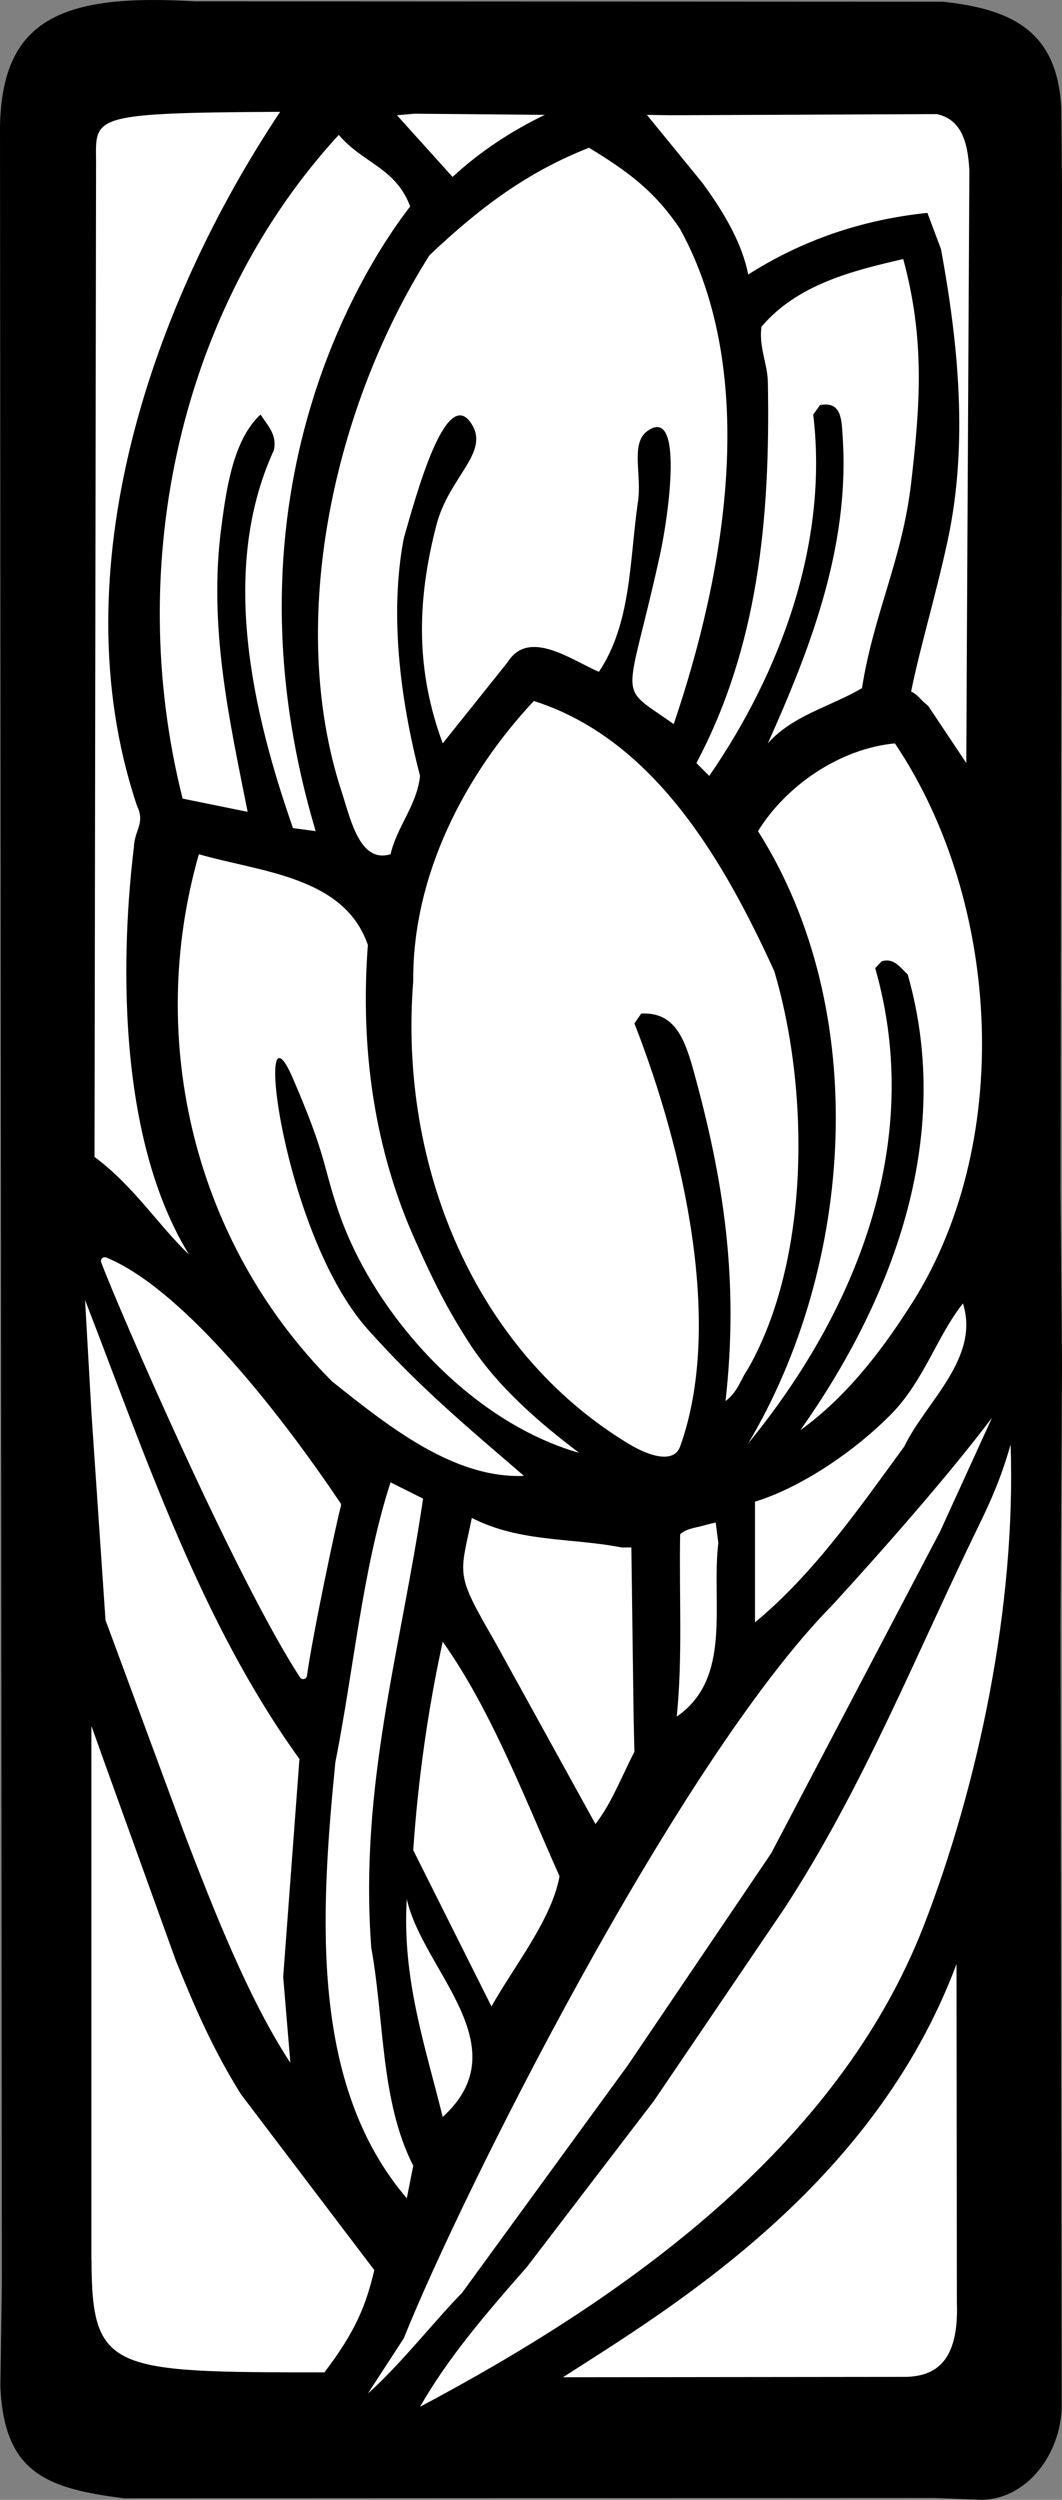
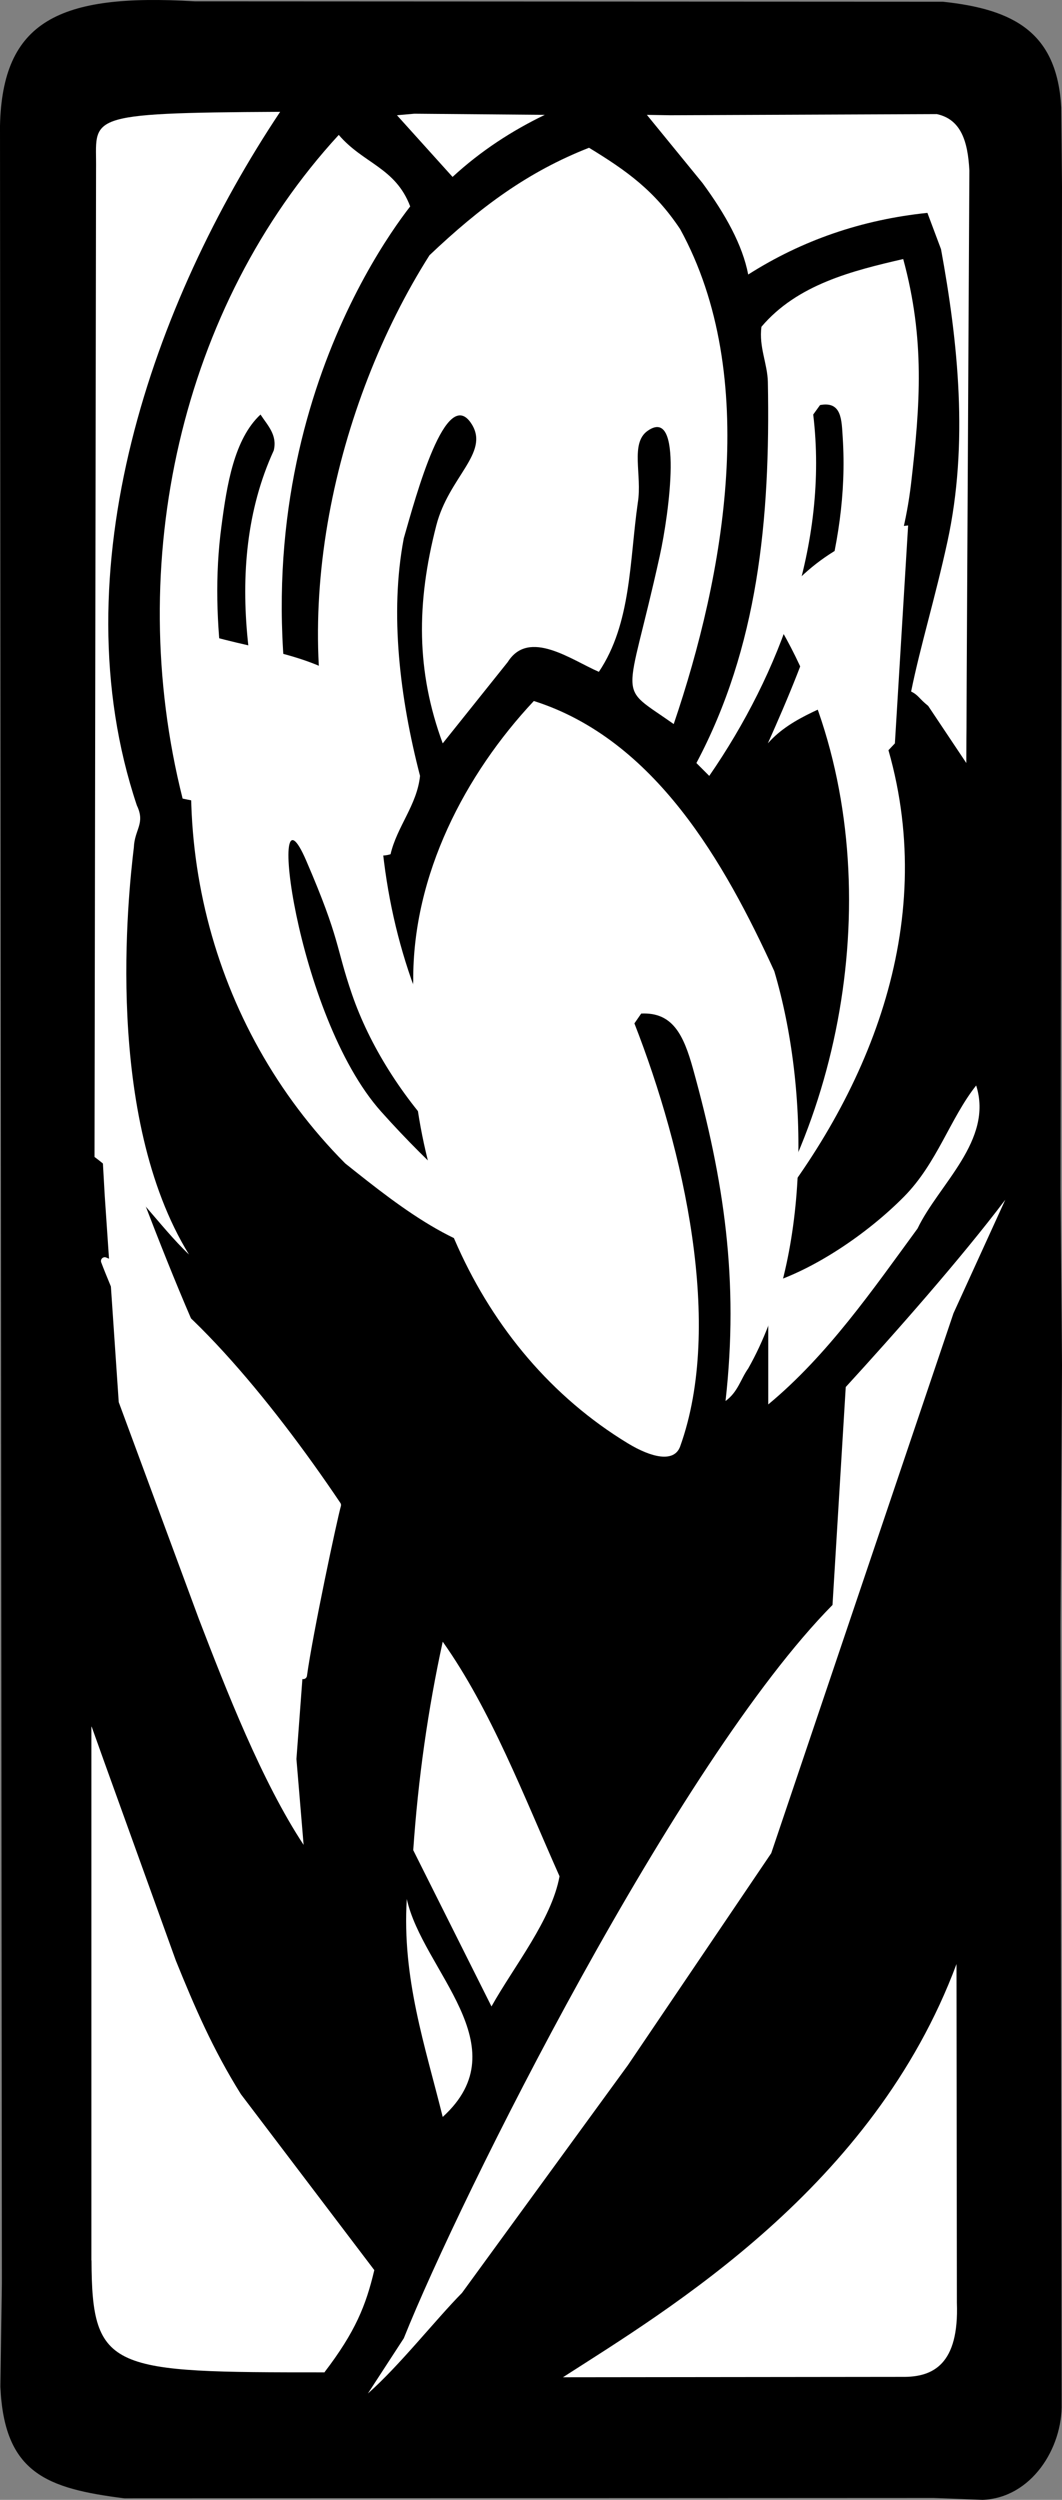
<svg xmlns="http://www.w3.org/2000/svg" width="140.453" height="330.327">
  <rect width="100%" height="100%" fill="#808080" stroke="none" />
  <path d="M124.703.229c9.45 1 15.098 4.098 15.649 13.95l.101 10.5-.203 132.5.203 23.198-.203 34.399.152 102.8c.149 5.903-4 12.5-10.449 12.75l-6.453-.25-107.047.051c-10.25-1.3-15.902-3.3-16.402-14.75L.25 301.73 0 16.627C.316 2.838 7.719-.916 25.75.178l98.953.051" />
  <path fill="#fff" d="M25 165.776c-4.047-3.848-7.297-9.047-12.5-12.899l.203-130.5c.106-6.996-2.191-7.453 24.348-7.601C20.3 39.877 7.703 75.377 18.1 106.428c1.149 2.399-.3 3.149-.398 5.551-.75 6.25-3.953 35.547 7.297 53.797M72.05 15.178c-4.347 2.098-8.448 4.75-12.198 8.2l-7.352-8.15 2.3-.203 17.25.152m55.802 73.7-.051 9.352v1.898" />
  <path fill="#fff" d="M127.8 100.127v.7l-5.046-7.551c-1.25-1-1.254-1.399-2.254-1.899 1.203-5.949 3.203-12.449 4.8-19.8 2.821-12.946 1.403-26.399-.847-38.649l-1.8-4.8c-8.653.898-16.551 3.601-23.7 8.148-.75-3.899-3-7.95-6.05-12.098l-7.352-9 3.101.051 35.25-.152c3.2.699 4.098 3.601 4.301 7.449l-.351 66.351M38.75 109.428c-5.348-15.3-9.75-34.199-2.547-49.902.5-2.047-.8-3.297-1.75-4.75-3.5 3.25-4.453 9.351-5.152 14.652-1.801 13.301 1.05 25.75 3.449 37.848l-8.598-1.75c-7.851-31.149-.199-65.047 20.649-87.7 3.25 3.801 7.5 4.301 9.449 9.45-5.25 6.75-26 37.3-12.5 82.55l-3-.398" />
  <path fill="#fff" d="M89.953 30.276c10.649 19.402 5.848 45.703-.851 65.402-7.7-5.449-6.25-2.25-1.852-22.199 1.262-5.723 3.137-19.875-1.598-16.55-2.351 1.648-.699 5.847-1.3 9.5-1.102 7.698-.852 15.948-5.149 22.347-3.601-1.547-9.25-5.75-12.05-1.297l-8.602 10.75c-3.5-9.5-3.508-18.484-.848-28.8 1.649-6.403 7.047-9.552 4.7-13.352-3.4-5.489-7.403 9.5-9 15.05-1.903 9.95-.5 21.2 2.148 31.399-.399 3.851-3.051 6.703-3.899 10.351-4.101 1.25-5.3-4.699-6.449-8.199-7.46-22.703-.902-51.25 11.598-70.949 6.75-6.402 13.05-11.05 21.101-14.203 5 3.05 8.649 5.652 12.051 10.75" />
  <path fill="#fff" d="M120.5 63.827c-1.16 10.074-4.95 17.25-6.5 27.101-4.148 2.45-9.2 3.598-12.45 7.301 5.25-11.75 10.868-25.582 9.903-40.402-.152-2.301-.101-4.848-3-4.301l-.902 1.25c2.05 17.05-4.399 34.203-13.75 47.75l-1.7-1.7c8.102-15.25 9.801-32.097 9.45-50.347-.047-2.418-1.2-4.602-.848-7.3 4.75-5.602 12.047-7.403 18.75-8.95 2.89 10.621 2.246 19.23 1.047 29.598m-18.098 64.5c4.649 15.652 4.801 37.949-3.449 52.5-1 1.402-1.351 3.101-3 4.3 1.797-15.949-.21-29.175-4.3-43.898-1.25-4.5-2.7-7.5-6.852-7.3l-.899 1.3c6.551 16.75 11.805 39.89 6.051 55.898-.797 2.211-3.851 1.45-6.902-.398-20.168-12.234-30.348-36.55-28.399-61.102-.101-14.05 6.899-27.351 15.95-37 16.05 5.102 25.25 21.399 31.8 35.7" />
-   <path fill="#fff" d="M118.352 98.229c14.101 20.95 15.949 53.348 1.699 74.848-3.75 5.8-8.301 11.652-14.2 15.902 11.852-16.75 20.45-38.25 14.2-60.203-1-.95-1.848-2.25-3.45-1.75l-.851.902c6.652 23.301-2.797 45.7-16.797 62.801 14-23.5 16.348-57.152 1.297-80.902 3.652-5.95 10.75-10.899 18.102-11.598m-69.7 26.648c-1.05 13.899.922 27.125 6.25 39 2.399 5.352 4.051 8.75 7.098 13.5 3.742 5.825 9.352 10.649 14.602 14.602-14.45-4.102-27.176-18.352-31.801-31.8-2.2-6.403-1.5-7.102-6.051-17.653-5.305-12.3-1.5 20.402 9.902 33.152 6.836 7.649 13.051 12.801 20.649 19.348-9.25.351-17.75-6.399-25.399-12.5-18.05-18.149-24.699-44.848-17.601-69.649 8.101 2.352 19.25 2.899 22.351 12m-9.05 107.551-2.149 28.801.95 11.348c-5.528-8.387-10.22-20.414-13.852-29.848l-10.598-28.652-1.851-27.25-.852-15.051c8.05 20.8 15.352 42.652 28.352 60.652m80-41.301c-5.899 8.051-11.899 16.75-19.75 23.25v-15.949c6.05-1.851 13.101-6.601 17.949-11.5 4.387-4.43 6.101-10.351 9.55-14.699 2.301 7.25-4.949 13.047-7.75 18.898m-9.499 20.95c6.5-7.098 15.25-17 21.101-24.75l-6.851 15L102 244.877l-18.95 28-21.948 30.102c-3.5 3.547-8.301 9.648-12.45 13.297l4.75-7.297c7.5-18.75 36.2-76.152 56.7-96.902" />
-   <path fill="#fff" d="M122.203 254.377c-11.445 29.524-39.8 49.399-66.652 63.649 3.699-6.45 8.449-12 14.152-18.5l16.797-21.95 17.203-25.347c10.547-16.152 17.492-33.766 25.797-50.75 2.203-4.5 3.3-7.55 4.152-10.602.75 21.301-4.3 45.051-11.449 63.5m-66.25-56.351c-2.953 20.05-8.453 37.953-6.851 59.351 1.75 9.649 1.199 20.25 5.55 28.801l-.851 4.301C41 275.526 42.35 253.127 44.35 232.877c2.45-12.351 3.602-25.601 7.301-37l4.301 2.149m26.251 6.453H83.5l.3 22.598.102 4.402c-1.75 3.398-3.05 6.848-5.152 9.547l-13.297-24.098c-5.3-9.152-4.652-8.601-3.05-16.351 6.347 3.25 13.199 2.601 19.8 3.902m12.449-3.301.348 2.7c-.95 8 1.902 17.851-5.5 22.949.8-7.75.3-16.051.453-24.098.95-.852 2.297-.852 3.45-1.25l1.25-.3" />
+   <path fill="#fff" d="M118.352 98.229l-.851.902c6.652 23.301-2.797 45.7-16.797 62.801 14-23.5 16.348-57.152 1.297-80.902 3.652-5.95 10.75-10.899 18.102-11.598m-69.7 26.648c-1.05 13.899.922 27.125 6.25 39 2.399 5.352 4.051 8.75 7.098 13.5 3.742 5.825 9.352 10.649 14.602 14.602-14.45-4.102-27.176-18.352-31.801-31.8-2.2-6.403-1.5-7.102-6.051-17.653-5.305-12.3-1.5 20.402 9.902 33.152 6.836 7.649 13.051 12.801 20.649 19.348-9.25.351-17.75-6.399-25.399-12.5-18.05-18.149-24.699-44.848-17.601-69.649 8.101 2.352 19.25 2.899 22.351 12m-9.05 107.551-2.149 28.801.95 11.348c-5.528-8.387-10.22-20.414-13.852-29.848l-10.598-28.652-1.851-27.25-.852-15.051c8.05 20.8 15.352 42.652 28.352 60.652m80-41.301c-5.899 8.051-11.899 16.75-19.75 23.25v-15.949c6.05-1.851 13.101-6.601 17.949-11.5 4.387-4.43 6.101-10.351 9.55-14.699 2.301 7.25-4.949 13.047-7.75 18.898m-9.499 20.95c6.5-7.098 15.25-17 21.101-24.75l-6.851 15L102 244.877l-18.95 28-21.948 30.102c-3.5 3.547-8.301 9.648-12.45 13.297l4.75-7.297c7.5-18.75 36.2-76.152 56.7-96.902" />
  <path fill="#fff" d="M74 247.928c-1.047 5.75-6 11.848-9 17.2l-10.348-20.649c.649-9.453 1.95-18.602 3.899-27.55 6.351 8.948 10.75 20.448 15.449 31m-31.098 65.55c-28.199 0-30.75-.102-30.8-14.8v-70.552l1.699 4.75 9.449 26.2c2.453 6.05 4.852 11.652 8.602 17.652l17.648 23.25m9.05-20.25c-2.3-9.3-5.398-18.3-4.75-28.8 2.052 9.398 15.052 19.448 4.75 28.8m67.95-20.203.05 44.75c.302 8.152-3.148 9.851-7.198 9.8l-44.899.051c14-9 41.047-25.101 52.047-54.601" />
  <path fill="#fff" d="M12.102 298.678v-70.55l1.699 4.75 9.449 26.199c2.453 6.05 4.852 11.652 8.602 17.652l17.648 23.25c-1.098 4.648-2.5 8.148-6.598 13.5m-29.05-146.852c2.25 6 17.75 41.75 26.25 54.75.75-5.5 4-20.75 4.5-22.5-9.25-13.75-21.5-28.5-30.75-32.25" />
  <path fill="none" stroke="#fff" stroke-linecap="round" stroke-linejoin="round" stroke-miterlimit="10" d="M13.852 166.627c2.25 6 17.75 41.75 26.25 54.75.75-5.5 4-20.75 4.5-22.5-9.25-13.75-21.5-28.5-30.75-32.25zm0 0" />
</svg>